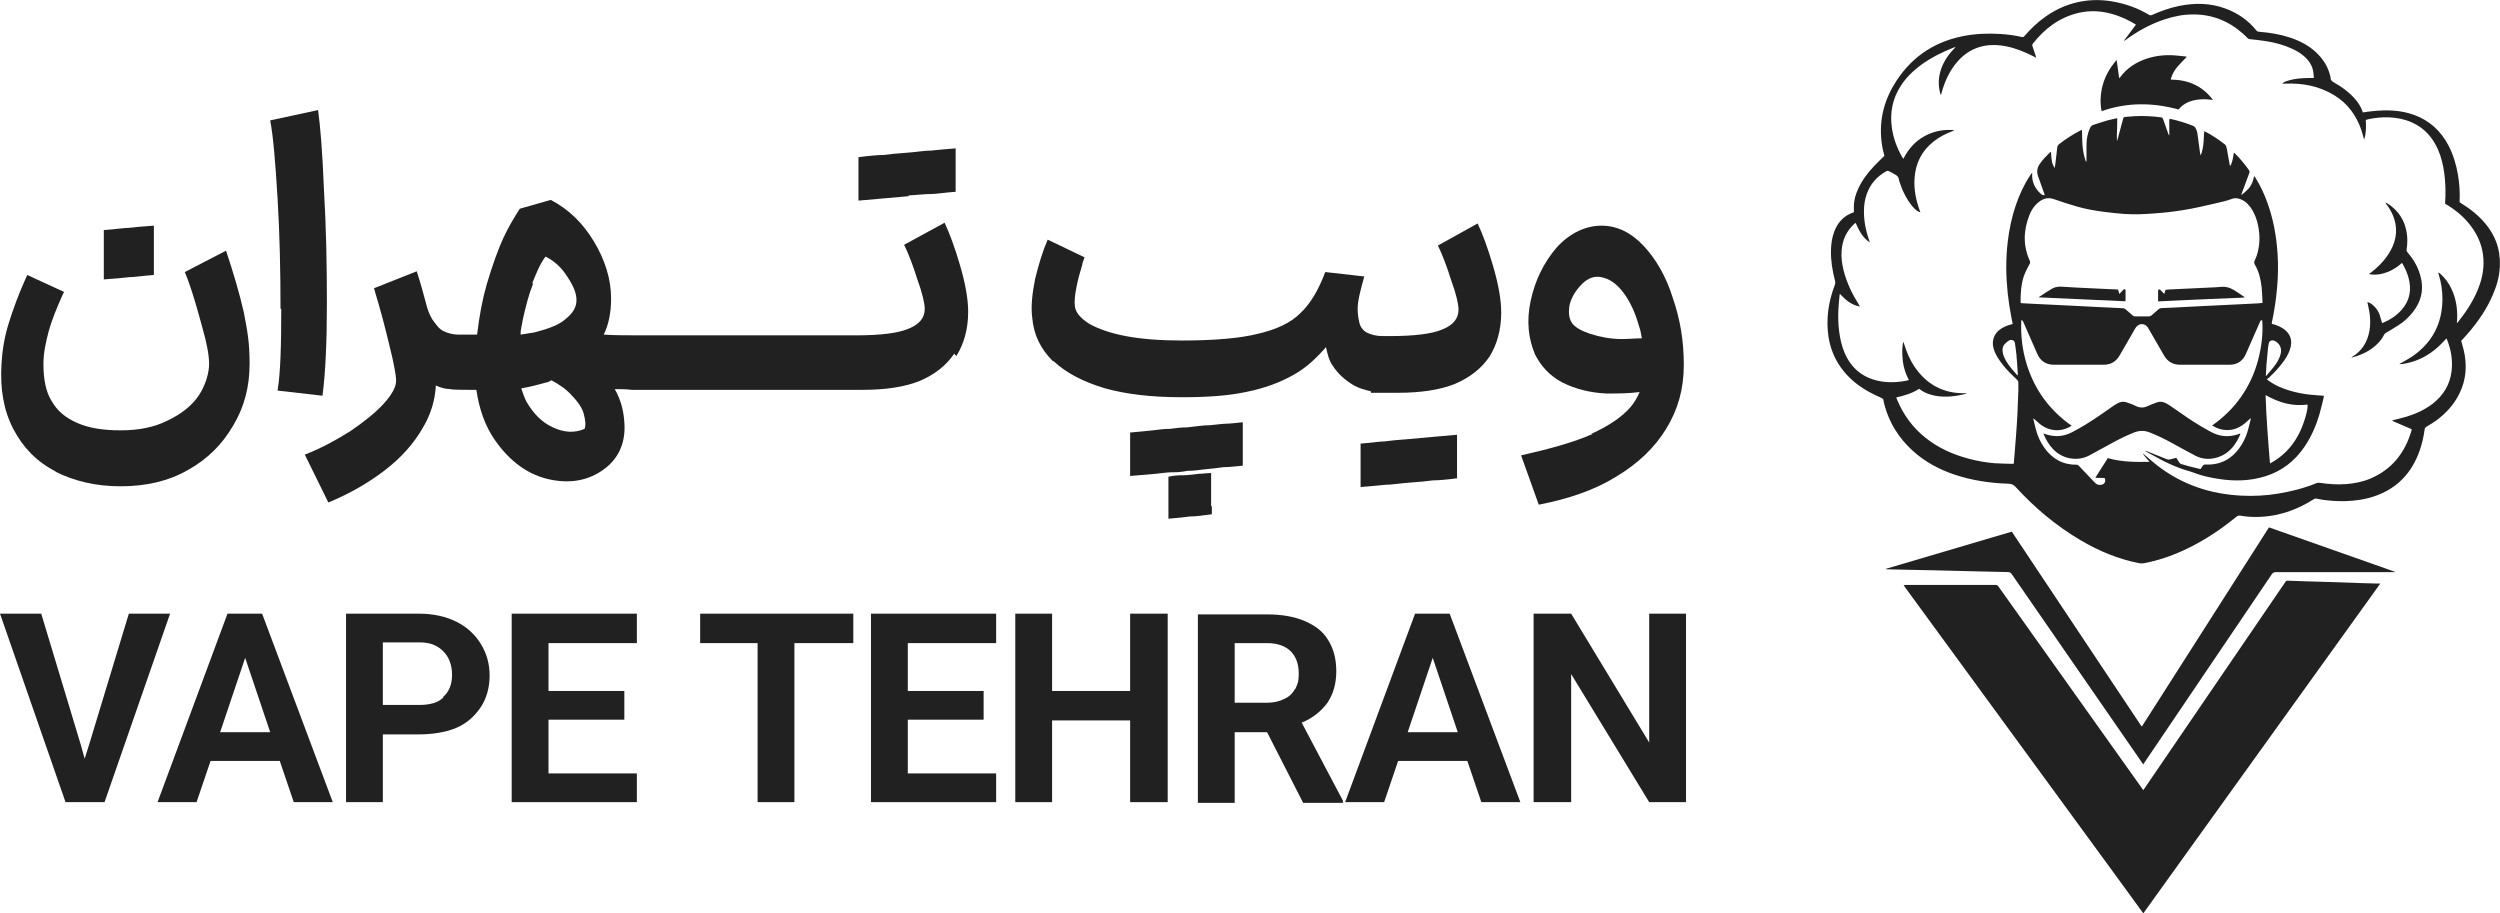
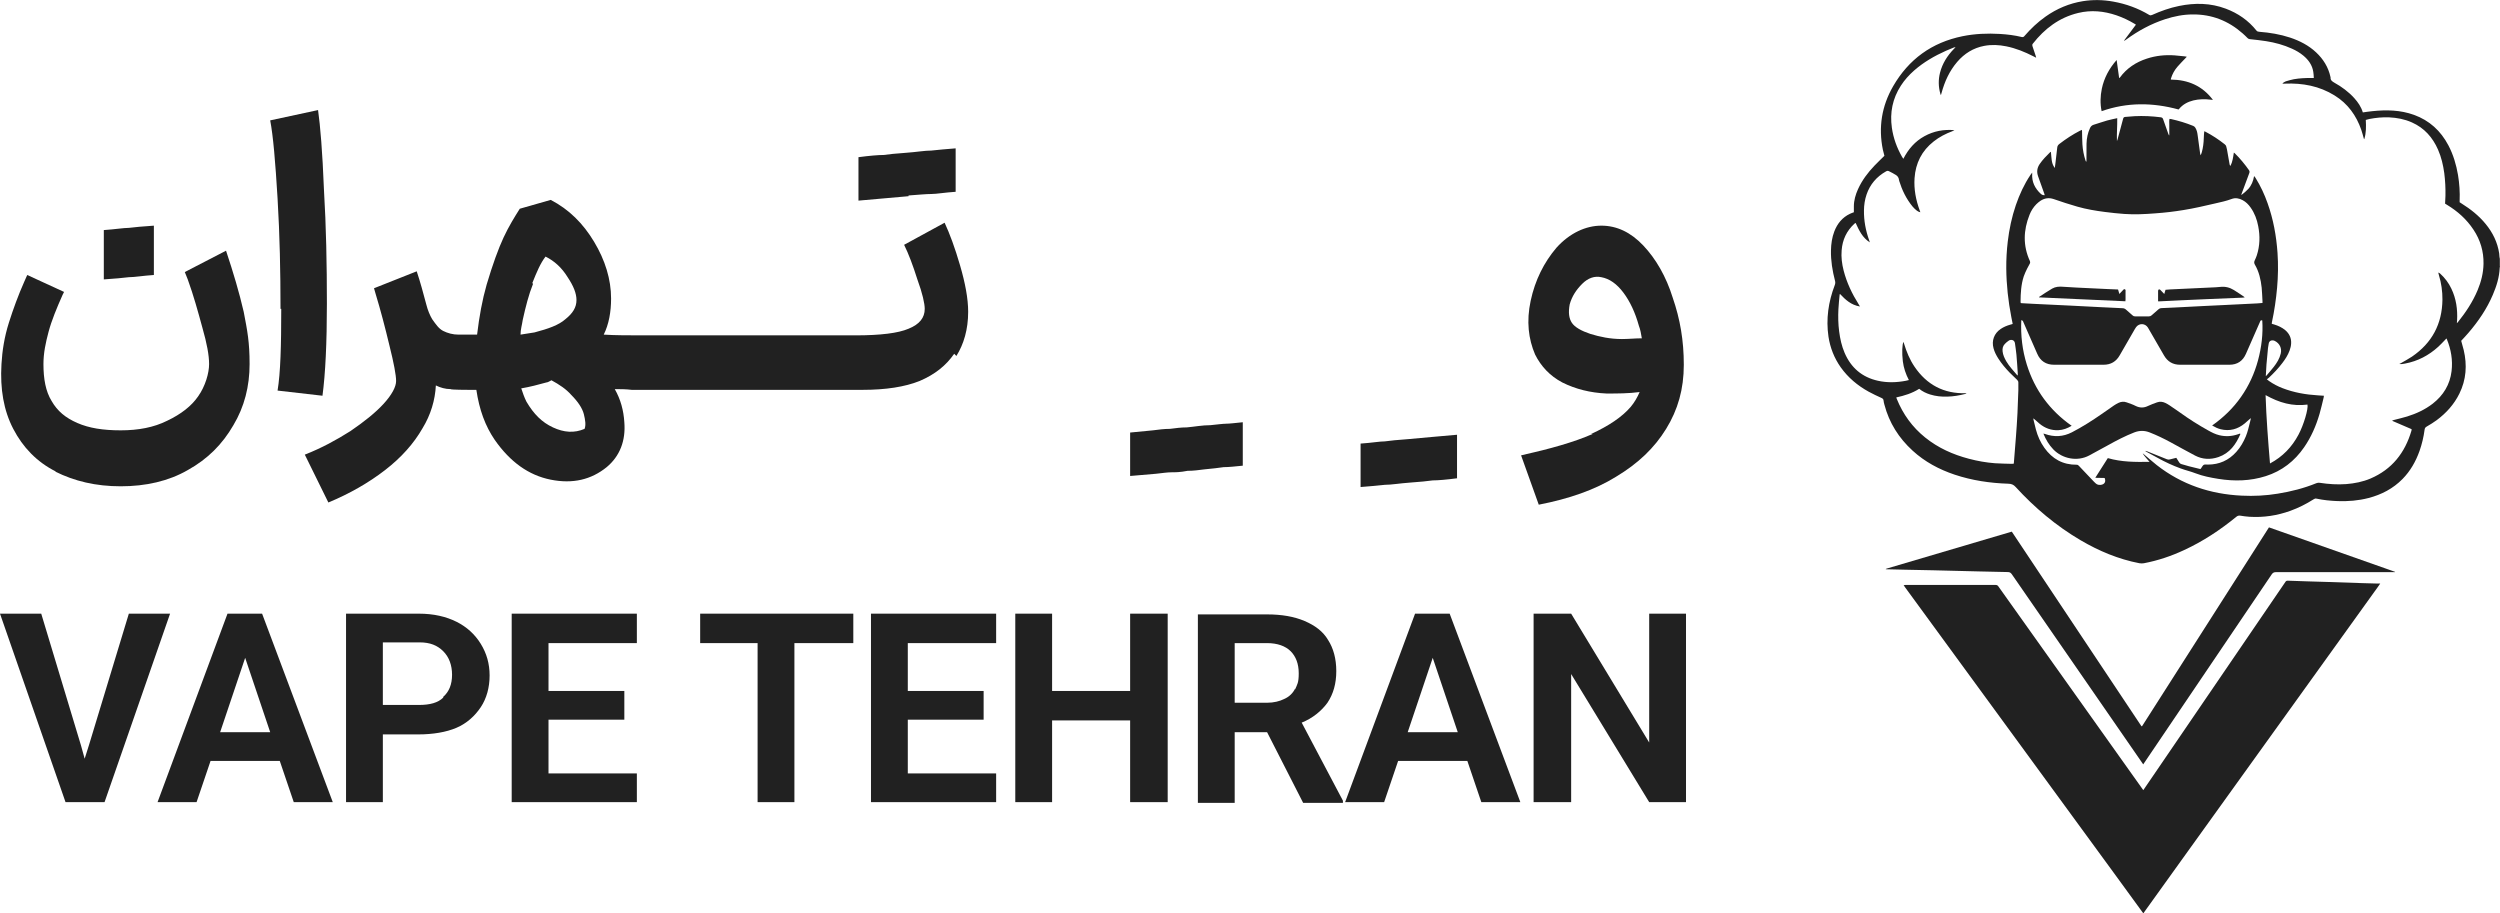
<svg xmlns="http://www.w3.org/2000/svg" id="Layer_2" data-name="Layer 2" viewBox="0 0 339.56 124.01">
  <defs>
    <style>
      .cls-1 {
        fill: #212121;
      }

      .cls-2 {
        fill: #212121;
      }
    </style>
  </defs>
  <g id="Layer_1-2" data-name="Layer 1">
    <g>
      <path class="cls-2" d="M339.56,36.17c-.01.06-.04.13-.04.19-.05,1.29-.43,2.5-.93,3.67-.81,1.91-1.97,3.61-3.32,5.18-.31.37-.65.72-.98,1.08.11.41.24.83.34,1.25.48,2.04.35,4.03-.59,5.93-.72,1.46-1.78,2.63-3.08,3.6-.43.32-.9.6-1.36.87-.18.1-.25.22-.28.41-.13.99-.36,1.96-.69,2.9-.51,1.43-1.24,2.72-2.31,3.81-1.29,1.31-2.85,2.12-4.61,2.58-1.38.36-2.78.47-4.2.42-.98-.04-1.95-.13-2.9-.34-.15-.03-.25.03-.37.1-1,.63-2.04,1.16-3.15,1.56-1.8.65-3.65.93-5.56.81-.42-.03-.83-.08-1.24-.15-.21-.03-.37.01-.54.15-2.19,1.79-4.53,3.34-7.11,4.53-1.74.81-3.55,1.42-5.44,1.78-.21.04-.41.03-.62,0-2.85-.55-5.49-1.66-7.98-3.12-3.32-1.95-6.24-4.41-8.83-7.24-.29-.32-.58-.43-.99-.44-2.48-.08-4.92-.44-7.29-1.23-2.12-.71-4.06-1.75-5.71-3.26-1.87-1.71-3.18-3.77-3.83-6.24-.05-.19-.11-.39-.12-.58-.02-.2-.12-.26-.28-.34-.58-.27-1.17-.53-1.74-.85-1.5-.83-2.8-1.91-3.8-3.32-.88-1.25-1.43-2.65-1.66-4.16-.35-2.4-.01-4.72.85-6.98.08-.2.1-.39.04-.6-.35-1.35-.58-2.73-.55-4.13.02-.89.14-1.76.46-2.59.41-1.05,1.08-1.89,2.12-2.38.18-.09.37-.15.53-.21,0-.27,0-.53,0-.8,0-.82.23-1.59.56-2.33.55-1.21,1.33-2.25,2.24-3.2.43-.45.89-.88,1.35-1.34-.07-.26-.15-.54-.21-.82-.62-3.05-.16-5.93,1.39-8.62,2.12-3.67,5.26-5.95,9.43-6.8,1.68-.34,3.37-.41,5.07-.31,1,.06,2,.18,2.98.42.18.04.28-.03.38-.16.85-.98,1.78-1.86,2.84-2.61,1.53-1.08,3.22-1.8,5.08-2.1,1.38-.22,2.76-.19,4.13.06,1.73.31,3.36.9,4.88,1.81.15.09.26.05.39,0,1.18-.53,2.39-.96,3.66-1.22,2.15-.44,4.28-.41,6.35.37,1.65.62,3.06,1.59,4.16,2.97.11.14.24.15.4.17,1.42.11,2.82.34,4.18.79,1.31.44,2.52,1.06,3.53,2.01.97.91,1.65,2,1.94,3.31,0,.03.02.06.02.08-.03.38.21.55.51.72,1.01.56,1.93,1.24,2.71,2.1.51.57.94,1.19,1.16,1.94.44-.06.87-.13,1.3-.17,1.91-.2,3.81-.16,5.64.5,2.11.76,3.64,2.17,4.68,4.14.67,1.27,1.07,2.63,1.31,4.04.19,1.15.27,2.32.22,3.49,0,.07,0,.13,0,.2.09.06.18.12.26.17,1.23.77,2.36,1.66,3.28,2.79.96,1.17,1.6,2.48,1.83,3.98.02.16.02.32.04.48.01.09.03.18.05.27v1.02ZM273.37,43.99c-.06-.31-.12-.6-.18-.9-.43-2.19-.67-4.4-.69-6.64-.01-1.21.06-2.43.2-3.63.2-1.69.55-3.35,1.1-4.96.5-1.45,1.13-2.83,1.99-4.11.06-.09.13-.17.23-.31,0,.1,0,.14,0,.17-.07,1.09.37,1.97,1.15,2.7.15.14.32.22.55.2-.02-.08-.04-.15-.06-.21-.28-.79-.55-1.57-.84-2.36-.21-.59-.14-1.13.21-1.65.41-.6.91-1.11,1.43-1.62.02-.02.06-.03.1-.05.04.39.06.76.11,1.12.05.37.15.72.42,1.08.04-.28.06-.48.09-.68.08-.7.17-1.39.24-2.09.02-.21.11-.36.28-.49.88-.68,1.81-1.29,2.8-1.8.08-.04.17-.08.27-.12,0,.08.02.12.02.17.02.6.01,1.2.05,1.79.05.76.19,1.5.43,2.23.02.05.05.1.08.15.04-.06.04-.11.04-.16,0-.77,0-1.54.01-2.3.02-.74.16-1.45.47-2.12.1-.22.24-.37.48-.45.63-.19,1.24-.41,1.87-.59.43-.12.88-.2,1.35-.31.02,1.06-.08,2.08-.04,3.1.05-.09.07-.18.1-.27.25-.91.5-1.83.74-2.75.04-.16.12-.24.29-.25.43-.03.85-.08,1.27-.1,1.19-.06,2.37,0,3.55.15.19.03.27.1.33.28.22.66.46,1.32.7,1.98.02.06.06.13.09.19.01,0,.03,0,.04-.01,0-.25,0-.49,0-.74s0-.49,0-.74c0-.24-.03-.49.03-.74.08,0,.15.01.21.02,1.03.23,2.03.53,3.01.93.13.05.22.14.29.25.19.31.27.65.31,1,.11.84.22,1.67.34,2.51,0,.06.04.12.07.23.15-.32.21-.6.27-.89.13-.63.16-1.28.18-1.92,0-.15.03-.29.05-.46.09.04.14.06.19.09.91.48,1.76,1.04,2.57,1.68.11.09.19.18.22.32.03.12.07.24.09.36.12.64.23,1.29.34,1.93.02.11.02.24.14.33.29-.57.36-1.18.46-1.81.07.05.1.08.14.11.71.7,1.34,1.47,1.92,2.29.1.15.08.28.02.43-.36.95-.71,1.9-1.06,2.85,0,.01,0,.04.01.08.33-.25.64-.51.92-.81.45-.49.68-1.08.79-1.73.05.02.07.03.08.04.05.07.1.14.14.21.67,1.08,1.2,2.22,1.62,3.41.78,2.18,1.19,4.44,1.35,6.75.11,1.58.08,3.17-.06,4.75-.14,1.57-.37,3.12-.7,4.66-.02.07-.01.14-.02.22.12.03.22.06.32.09.56.17,1.08.41,1.53.79.53.46.81,1.04.78,1.75-.01.35-.09.67-.21,1-.23.62-.58,1.17-.98,1.69-.55.73-1.18,1.39-1.84,2.01-.08.07-.16.13-.27.21.13.1.21.17.3.23.57.4,1.18.72,1.83.97,1.55.6,3.17.88,4.83.98.26.02.52.03.79.05-.01.1-.01.17-.03.23-.18.74-.35,1.5-.56,2.23-.47,1.61-1.13,3.14-2.09,4.53-1.3,1.89-3.02,3.23-5.22,3.93-2.11.67-4.27.72-6.44.37-1.05-.17-2.1-.37-3.11-.76-.66-.26-1.36-.41-2.02-.66-1.07-.39-2.1-.87-3.09-1.42-.51-.29-1.03-.56-1.55-.84-.06-.03-.12-.08-.18-.12.11,0,.19.03.28.06.89.36,1.78.71,2.67,1.07.14.06.27.07.41.03.29-.08.58-.15.88-.22.14.21.27.42.4.63.07.12.17.19.31.23.33.08.65.19.98.28.53.14,1.06.26,1.59.39.05-.06.08-.1.11-.14.11-.15.2-.36.35-.44.15-.08.37-.02.56-.03,1.53,0,2.82-.57,3.85-1.72.57-.63.98-1.35,1.3-2.12.26-.63.4-1.3.57-1.96.04-.15.07-.31.12-.51-.11.08-.17.13-.22.17-.21.18-.41.37-.62.55-.96.79-2.05,1.09-3.27.79-.4-.1-.77-.28-1.16-.51,1.55-1.09,2.87-2.37,3.93-3.89,1.06-1.51,1.82-3.17,2.3-4.95.48-1.79.7-3.6.58-5.43-.23-.08-.26.07-.31.19-.64,1.45-1.27,2.9-1.91,4.35-.43.98-1.18,1.48-2.25,1.48-2.23,0-4.46,0-6.69,0-.98,0-1.7-.42-2.19-1.27-.58-1.01-1.16-2.02-1.75-3.03-.15-.25-.29-.51-.44-.76-.38-.58-1.17-.61-1.59-.06-.06.08-.11.17-.17.26-.69,1.19-1.38,2.38-2.06,3.57-.49.87-1.22,1.29-2.21,1.29-2.24,0-4.48,0-6.71,0-1.09,0-1.86-.5-2.29-1.5-.62-1.43-1.25-2.85-1.87-4.27-.03-.07-.05-.15-.1-.2-.03-.04-.1-.05-.19-.09-.1,2.09.14,4.09.75,6.05,1.08,3.45,3.11,6.21,6.09,8.3-.58.35-1.16.57-1.81.6-.96.04-1.81-.27-2.55-.88-.2-.17-.4-.35-.6-.53-.07-.06-.14-.12-.25-.2.01.1.02.16.03.21.1.43.21.87.32,1.3.24.9.61,1.73,1.15,2.49,1.07,1.51,2.52,2.32,4.39,2.3.14,0,.22.06.31.16.68.72,1.36,1.43,2.04,2.15.07.08.15.15.23.22.19.17.4.23.65.21.55-.05.78-.41.57-.94-.4-.03-.81.01-1.27-.03.59-.92,1.15-1.81,1.7-2.67,1.86.54,3.73.54,5.67.51-.35-.4-.67-.74-.93-1.13.06.01.1.05.14.08.59.5,1.17,1.02,1.78,1.5,3.39,2.64,7.26,3.94,11.53,4.14,1.64.08,3.28,0,4.9-.27,1.79-.29,3.54-.73,5.23-1.42.17-.07.33-.08.5-.05,1.18.18,2.37.26,3.57.17,1.13-.09,2.24-.31,3.28-.75,2.93-1.25,4.69-3.5,5.57-6.5.02-.06.02-.13.02-.21-.89-.38-1.77-.76-2.65-1.14.1-.07.18-.09.26-.11.6-.16,1.2-.29,1.78-.47,1.26-.39,2.44-.94,3.49-1.75,1.44-1.13,2.33-2.58,2.55-4.41.18-1.5-.07-2.95-.64-4.34-.01-.03-.04-.05-.06-.1-.07.08-.12.13-.17.18-.31.32-.61.65-.94.95-1.29,1.17-2.78,1.96-4.51,2.28-.23.04-.47.1-.78.06.14-.08.22-.12.3-.16.47-.28.96-.53,1.42-.84,2.73-1.86,4.1-4.45,4.14-7.74.01-1.13-.15-2.25-.48-3.34-.03-.11-.06-.23-.09-.34.12.03.19.08.26.14.64.58,1.15,1.26,1.52,2.04.66,1.37.86,2.82.78,4.32,0,.11-.02.21-.03.37.07-.06.1-.08.12-.11,1.08-1.34,2.03-2.77,2.7-4.37.48-1.15.78-2.34.8-3.59.03-1.68-.43-3.22-1.36-4.62-.93-1.41-2.16-2.51-3.6-3.38-.09-.05-.17-.11-.26-.16.02-.36.04-.71.05-1.07.02-1.03-.03-2.05-.16-3.07-.15-1.1-.4-2.18-.85-3.2-.73-1.66-1.86-2.94-3.54-3.69-.98-.44-2.02-.64-3.09-.69-.9-.04-1.8.05-2.69.22-.16.03-.32.08-.49.13.05.9.06,1.77-.21,2.62-.04-.03-.05-.07-.06-.1-.11-.39-.21-.79-.34-1.17-.68-1.96-1.84-3.57-3.62-4.67-2.07-1.29-4.35-1.71-6.75-1.61-.12,0-.23.03-.35-.03.15-.11.29-.22.46-.28.36-.11.73-.22,1.1-.29.8-.14,1.6-.17,2.41-.17.09,0,.18,0,.3,0-.02-.3-.02-.57-.07-.83-.14-.91-.64-1.61-1.33-2.19-.48-.4-1.01-.71-1.57-.96-1.12-.51-2.3-.83-3.51-1.02-.73-.12-1.46-.19-2.2-.27-.13-.01-.23-.06-.32-.15-.21-.21-.43-.43-.66-.63-1.93-1.71-4.19-2.6-6.77-2.58-1.28,0-2.52.25-3.74.64-1.93.63-3.69,1.58-5.32,2.78-.08.06-.16.11-.23.16-.01-.02-.03-.03-.04-.05.53-.71,1.06-1.42,1.6-2.14-.08-.05-.12-.08-.17-.11-.78-.47-1.6-.86-2.47-1.16-1.71-.58-3.44-.75-5.21-.32-2.57.62-4.55,2.13-6.16,4.18-.09.12-.08.22-.04.34.15.44.3.88.44,1.32.02.07.03.13.06.24-.15-.08-.26-.13-.37-.19-1.18-.6-2.39-1.1-3.7-1.36-.99-.2-1.99-.25-2.99-.06-1.48.28-2.69,1.04-3.67,2.18-1.05,1.23-1.7,2.66-2.12,4.21-.02.09-.05.18-.09.31-.04-.1-.06-.16-.08-.21-.26-.94-.28-1.89-.04-2.84.32-1.26.99-2.31,1.88-3.23.08-.08.15-.15.23-.23-.1-.01-.18.01-.26.04-.35.14-.7.29-1.05.44-1.56.7-3.02,1.54-4.31,2.67-.69.61-1.31,1.29-1.81,2.07-1.13,1.75-1.51,3.66-1.22,5.71.2,1.41.68,2.72,1.38,3.95.05.08.11.16.18.27.68-1.33,1.59-2.37,2.86-3.07,1.27-.7,2.63-.95,4.07-.82-.08.06-.17.1-.27.14-.91.34-1.77.78-2.54,1.39-1.62,1.27-2.46,2.95-2.6,4.99-.1,1.51.18,2.96.7,4.38.03.08.06.17.09.25-.19-.05-.35-.11-.48-.22-.21-.17-.42-.36-.59-.57-.84-1.03-1.41-2.2-1.8-3.46-.01-.04-.02-.09-.03-.14-.03-.28-.17-.51-.4-.66-.31-.2-.64-.36-.97-.53-.14-.07-.26-.05-.4.03-1.27.72-2.17,1.76-2.64,3.15-.24.7-.34,1.42-.35,2.15-.02,1.4.24,2.75.71,4.07.03.09.06.18.09.27-1-.63-1.47-1.63-1.93-2.64-.04.02-.06.03-.08.04-.03.02-.06.05-.09.07-1.06.97-1.62,2.18-1.73,3.6-.08.94.04,1.86.27,2.76.42,1.64,1.14,3.15,2.04,4.58.05.08.1.17.18.3-1.19-.19-1.97-.91-2.71-1.7-.03.03-.04.05-.05.06-.06.67-.14,1.34-.17,2.01-.05,1-.03,2.01.1,3.01.13,1,.34,1.98.74,2.91.87,2.03,2.37,3.32,4.54,3.8,1.26.28,2.52.24,3.78,0,.13-.02.25-.06.41-.1-.43-.82-.71-1.66-.82-2.55-.14-1.12-.09-2.35.09-2.63.03.09.05.17.08.25.33,1.1.77,2.16,1.42,3.12,1.67,2.46,3.98,3.68,6.97,3.6.03,0,.06,0,.09,0-.06.06-.12.08-.18.1-.79.2-1.59.34-2.41.36-.8.03-1.59-.05-2.36-.29-.54-.17-1.04-.41-1.48-.77-.96.61-2.01.93-3.11,1.17.03.09.05.15.07.21.84,2.07,2.11,3.83,3.85,5.23,1.76,1.42,3.77,2.32,5.94,2.89,1.17.31,2.35.52,3.55.61.76.06,1.53.05,2.3.08.08,0,.16-.02.24-.02.01-.05.02-.08.02-.11.09-1.17.19-2.34.28-3.52.08-1.08.16-2.16.21-3.24.05-1.04.09-2.09.12-3.13.01-.34,0-.68,0-1.02,0-.15-.06-.26-.17-.37-.34-.32-.67-.64-1-.97-.58-.6-1.12-1.24-1.57-1.95-.27-.43-.5-.87-.63-1.36-.29-1.04.08-2.03.97-2.63.4-.27.83-.45,1.29-.58.1-.03.2-.06.31-.09ZM274.45,41.16c.05,0,.1.02.14.02.55.03,1.1.07,1.65.09,1.67.08,3.33.16,5,.24,1.36.07,2.73.14,4.09.21.98.05,1.95.1,2.93.14.2,0,.36.06.51.2.29.27.6.52.9.79.1.09.2.13.33.12.63,0,1.25,0,1.88,0,.14,0,.25-.04.36-.14.32-.29.64-.56.96-.84.11-.09.22-.14.36-.14.59-.02,1.17-.05,1.76-.08,1.3-.07,2.59-.14,3.89-.2.97-.05,1.93-.09,2.9-.14,1.49-.07,2.97-.15,4.46-.22.24-.01.48-.04.73-.06,0-.11,0-.18,0-.26-.04-.61-.05-1.21-.11-1.82-.12-1.1-.36-2.17-.93-3.14-.11-.19-.11-.37-.01-.57.11-.22.2-.45.28-.68.42-1.3.45-2.63.19-3.96-.17-.91-.49-1.77-1.03-2.53-.29-.41-.63-.76-1.08-1-.48-.26-.99-.36-1.51-.16-.72.27-1.47.43-2.22.6-1.43.33-2.86.67-4.31.9-1.27.21-2.55.36-3.84.45-1.4.11-2.8.18-4.2.08-.88-.06-1.75-.16-2.63-.27-1.26-.16-2.51-.37-3.74-.72-1.08-.31-2.16-.66-3.22-1.03-.65-.22-1.23-.13-1.79.23-.2.13-.39.3-.57.47-.4.41-.71.89-.92,1.43-.84,2.1-.91,4.2.05,6.29.05.12.05.22,0,.32-.13.24-.27.48-.39.73-.16.34-.33.68-.45,1.04-.36,1.11-.42,2.27-.43,3.43,0,.05.02.09.02.14ZM307.72,53.67c.1,3.12.34,6.18.6,9.28,1.72-.92,2.98-2.23,3.87-3.91.7-1.3,1.36-3.52,1.22-4.09-.98.13-1.94.08-2.9-.15-.96-.23-1.86-.62-2.78-1.13ZM274.06,50.98c0-.1,0-.2,0-.3-.06-.83-.1-1.67-.18-2.5-.05-.52-.13-1.03-.2-1.55-.06-.47-.52-.56-.82-.38-.21.13-.39.3-.56.47-.27.28-.34.62-.3,1,.05.49.26.93.5,1.35.41.7.97,1.28,1.49,1.9,0,.01.03,0,.07.01ZM307.74,51.1c.08-.07.11-.09.13-.12.32-.38.66-.76.97-1.16.42-.54.78-1.12.94-1.8.17-.72-.15-1.38-.8-1.71-.33-.17-.78-.09-.84.39-.03.19-.07.37-.09.56-.08.75-.15,1.51-.21,2.26-.04.5-.06,1-.09,1.57Z" />
      <path class="cls-2" d="M291.08,124.01c-1.31-1.79-2.61-3.59-3.92-5.38-9.46-12.95-18.93-25.9-28.39-38.84-.07-.09-.13-.18-.21-.31.11-.01.18-.03.25-.03,4.09,0,8.17,0,12.26,0,.19,0,.29.09.38.23,1.93,2.71,3.86,5.43,5.79,8.14,4.56,6.41,9.11,12.82,13.67,19.22.06.08.12.17.2.28.08-.11.14-.2.2-.29,6.03-8.84,12.06-17.67,18.09-26.51.34-.49.68-.98,1.01-1.48.08-.13.17-.17.33-.17.87.04,1.74.06,2.62.09,1,.03,2.01.05,3.01.09,1.48.05,2.96.1,4.43.15.71.02,1.42.04,2.13.06.1,0,.2,0,.36,0-.12.17-.2.3-.29.42-8.61,11.98-17.23,23.96-25.84,35.95-1.95,2.72-3.91,5.44-5.86,8.16-.06.08-.1.16-.16.24h-.06Z" />
      <path class="cls-2" d="M325.29,77.71h-.31c-5.28,0-10.56,0-15.85,0-.28,0-.44.09-.59.32-5.74,8.5-11.48,16.99-17.23,25.48-.06.09-.13.19-.21.31-.08-.12-.15-.22-.22-.32-5.88-8.5-11.76-17.01-17.63-25.51-.14-.2-.29-.29-.53-.29-1.36-.02-2.71-.05-4.07-.09-2.01-.05-4.02-.1-6.03-.15-1.32-.03-2.64-.05-3.95-.08-.84-.02-1.69-.04-2.53-.06,0,0,0-.02,0-.02,0,0,0-.02.01-.02.02-.01.05-.03.07-.04,5.67-1.67,11.34-3.35,17.03-5.03,5.87,8.82,11.75,17.63,17.61,26.43.03,0,.04,0,.05,0,0,0,.02,0,.03,0,5.74-8.99,11.48-17.98,17.24-27.01,5.71,2.01,11.42,4.02,17.13,6.04,0,.02-.01.04-.02.07Z" />
      <path class="cls-2" d="M304.31,58.93c-.61,1.42-1.45,2.62-2.99,3.15-1.08.37-2.15.33-3.17-.2-1.12-.59-2.23-1.21-3.35-1.82-.92-.5-1.86-.95-2.83-1.33-.69-.27-1.38-.27-2.08,0-1.23.48-2.4,1.09-3.55,1.73-.85.47-1.71.93-2.57,1.4-1.62.87-3.65.45-4.87-.81-.6-.62-1.02-1.33-1.36-2.16.09.02.15.03.21.05,1.25.45,2.47.39,3.66-.22,1.41-.73,2.74-1.58,4.04-2.48.56-.39,1.12-.78,1.68-1.17.19-.13.39-.24.59-.34.36-.18.75-.22,1.13-.08.41.15.83.28,1.21.48.58.29,1.13.29,1.71,0,.39-.19.81-.33,1.21-.48.39-.14.77-.09,1.13.08.2.1.4.21.59.34.46.31.93.63,1.38.95,1.23.89,2.51,1.7,3.84,2.44.48.27.97.52,1.51.65.86.21,1.71.16,2.55-.13.09-.03.17-.06.26-.09.01.02.03.03.04.05Z" />
      <path class="cls-2" d="M287.49,8.14c.12.86.23,1.65.34,2.46.05-.03.08-.03.09-.05.93-1.28,2.19-2.11,3.68-2.59,1.22-.4,2.48-.53,3.76-.44.44.03.89.08,1.33.13.09,0,.18.03.33.06-.09.09-.15.15-.21.22-.35.37-.71.73-1.05,1.12-.4.46-.7.99-.88,1.58-.01.04-.02.07-.03.11,0,.02,0,.04.01.07,2.32.02,4.27.84,5.71,2.76-.1,0-.19-.01-.29-.03-.8-.1-1.59-.09-2.37.1-.76.19-1.43.54-1.94,1.16-.02.02-.04.04-.07.07-3.49-.95-6.97-1-10.45.23-.21-1.02-.18-2.05.03-3.06.31-1.46.99-2.73,2.01-3.89Z" />
-       <path class="cls-2" d="M319.36,48.56c.08-.05.1-.08.14-.1,1.31-.8,2.04-1.99,2.32-3.49.22-1.22.08-2.42-.2-3.61-.03-.11-.05-.22-.08-.33.27.03.65.27,1,.64.28.3.51.64.65,1.03.13.38.23.77.35,1.18.02,0,.07-.01.11-.03.99-.41,1.86-.98,2.57-1.79,1.09-1.25,1.35-2.7.93-4.28-.18-.69-.47-1.34-.83-1.96-.02-.04-.05-.08-.08-.11-1.73,1.57-3.54,1.75-4.47,1.51.1-.08.18-.14.26-.2.91-.69,1.7-1.48,2.33-2.43.47-.71.83-1.47.99-2.31.2-1.06.07-2.09-.36-3.09-.23-.52-.51-.99-.85-1.44-.05-.07-.1-.15-.12-.26.09.05.19.1.28.16,1.46.95,2.34,2.29,2.6,4.02.11.73.09,1.46-.02,2.18-.03.2.03.32.14.45.77.9,1.36,1.89,1.69,3.03.55,1.87.21,3.56-1,5.08-.53.67-1.15,1.24-1.86,1.71-.57.38-1.18.72-1.77,1.08-.09.06-.2.13-.24.22-.39.8-.98,1.41-1.69,1.92-.8.58-1.7.95-2.65,1.21-.03,0-.06,0-.13,0Z" />
+       <path class="cls-2" d="M319.36,48.56Z" />
      <path class="cls-2" d="M287.69,39.34c.06.21.11.38.17.59.16-.18.3-.33.45-.48.08-.08.16-.22.3-.16.13.06.09.19.09.31,0,.35,0,.7,0,1.05,0,.08-.01.17-.02.27-3.92-.18-7.82-.35-11.73-.53,0-.04,0-.06.01-.06.59-.38,1.16-.78,1.77-1.13.45-.26.97-.3,1.49-.25.61.05,1.23.08,1.84.11,1.39.07,2.78.14,4.17.2.47.02.95.04,1.44.06Z" />
      <path class="cls-2" d="M293.12,40.93c0-.5,0-.96,0-1.43,0-.07.05-.17.11-.2.04-.02.14.03.19.07.18.17.34.35.54.56.06-.2.11-.37.17-.57.2-.02.42-.04.63-.05,1.56-.08,3.12-.15,4.68-.22.5-.02,1-.04,1.5-.07.21-.01.42-.03.62-.05.67-.08,1.28.07,1.85.42.47.29.92.6,1.38.91.02.01.04.04.09.1-.13.01-.23.02-.33.03-1.53.07-3.07.13-4.6.19-1.26.05-2.52.11-3.78.17-.96.04-1.91.09-2.87.14-.05,0-.11,0-.2,0Z" />
    </g>
    <g>
      <path class="cls-1" d="M216.3,58.95c-2.5,1.1-5.7,2-9.7,2.9l2.4,6.7c4.1-.8,7.6-2,10.5-3.8,3-1.8,5.2-3.9,6.8-6.5s2.4-5.4,2.4-8.7-.5-6.2-1.5-9.1c-.9-2.9-2.3-5.3-4-7.1s-3.6-2.7-5.7-2.7-4.3,1-6.1,3c-1.7,2-2.9,4.4-3.5,7.2-.6,2.8-.3,5.2.6,7.3.8,1.6,2,2.9,3.7,3.8,1.8.9,3.8,1.4,6,1.5,1.5,0,3,0,4.5-.2-.3.7-.7,1.4-1.2,2-1.2,1.4-3,2.6-5.4,3.7h.2ZM216,45.35c-1.2-.4-2.1-.9-2.5-1.5s-.5-1.4-.3-2.5c.3-1.1.9-2,1.7-2.8s1.7-1.1,2.6-.9c1.1.2,2.1.9,3,2.1s1.6,2.7,2.1,4.5c.2.5.3,1.1.4,1.7-.9,0-1.8.1-2.7.1-1.6,0-3-.3-4.3-.7Z" />
      <path class="cls-1" d="M197.9,64.95v-5.9c-1.1.1-2.3.2-3.4.3-1.1.1-2.2.2-3.3.3h0c-1.4.1-2.4.2-3.1.3-.7,0-1.8.2-3.3.3v5.9c1.3-.1,2.4-.2,3.3-.3.9,0,2-.2,3.4-.3h0c1.4-.1,2.4-.2,3.1-.3.7,0,1.9-.1,3.4-.3h-.1Z" />
      <path class="cls-1" d="M166.6,57.55c-.5,0-1.2.1-2.2.2-1.1,0-2.1.2-3.2.3h0c-.8,0-1.5.1-2.3.2-.8,0-1.5.1-2.3.2-1.1.1-2.2.2-3.1.3v5.9c1.2-.1,2.4-.2,3.5-.3.9-.1,1.6-.2,2.1-.2s1.2,0,2.2-.2h0c.8,0,1.5-.1,2.3-.2,1.1-.1,1.9-.2,2.6-.3.7,0,1.6-.1,2.6-.2v-5.9c-1,.1-1.8.2-2.3.2h.1Z" />
-       <path class="cls-1" d="M164.5,68.75v-4.5c-.6,0-1.1.1-1.6.1-.9.1-1.6.2-2.1.2s-1.2,0-2.1.2v5.7c1.3-.1,2.2-.2,2.9-.3.7,0,1.6-.1,3-.3v-1.1h-.1Z" />
-       <path class="cls-1" d="M143.1,49.05c1.7,1.6,4,2.8,7,3.7,2.9.8,6.3,1.2,10.3,1.2h.4c3.2,0,6-.2,8.4-.7,2.5-.5,4.7-1.3,6.6-2.4,1.6-.9,3-2.2,4.3-3.7.2.9.4,1.8.9,2.5.7,1.1,1.7,2,2.9,2.7.7.4,1.5.6,2.3.8v.2h3.7c3.1,0,5.7-.4,7.7-1.2,2.1-.9,3.6-2.1,4.7-3.7,1-1.6,1.6-3.6,1.6-6,0-1.8-.4-3.9-1.1-6.3-.7-2.4-1.4-4.3-2.1-5.8l-5.4,3c.6,1.2,1.2,2.8,1.8,4.7.7,1.9,1,3.3,1,4,0,1.2-.7,2.1-2.2,2.7-1.4.6-3.8.9-7.2.9h-.9c-.9,0-1.6-.2-2.2-.5-.5-.3-.9-.8-1-1.5-.1-.4-.2-1-.2-1.7,0-1.1.4-2.6.9-4.4l-5.3-.6c-.9,2.4-2,4.3-3.4,5.6-1.3,1.3-3.2,2.2-5.8,2.8-2.4.6-5.9.9-10.3.9-2.9,0-5.5-.2-7.6-.6s-3.8-1-5-1.7c-1.1-.7-1.8-1.5-1.9-2.3-.1-.7,0-1.6.2-2.6.2-1.1.5-2.1.8-3.1,0-.3.2-.6.3-1l-5-2.4c-.7,1.6-1.2,3.3-1.7,5.3-.4,2-.6,3.8-.4,5.3.2,2.3,1.1,4.2,2.8,5.9h.1Z" />
      <path class="cls-1" d="M123.4,26.55h0c1.4-.1,2.4-.2,3.1-.2s1.8-.2,3.3-.3v-5.9c-1.3.1-2.4.2-3.3.3-.9,0-2,.2-3.4.3h0c-1.4.1-2.4.2-3.1.3-.7,0-1.9.1-3.4.3v5.9c1.1-.1,2.3-.2,3.4-.3s2.3-.2,3.4-.3v-.1Z" />
      <path class="cls-1" d="M129.9,48.35c1-1.6,1.6-3.6,1.6-6,0-1.8-.4-3.9-1.1-6.3-.7-2.4-1.4-4.3-2.1-5.8l-5.5,3c.6,1.2,1.2,2.8,1.8,4.7.7,1.9,1,3.3,1,4,0,1.2-.7,2.1-2.2,2.7-1.4.6-3.8.9-7.2.9h-28.6c-2.2,0-4,0-5.6-.1.7-1.4,1-3.1,1-4.9,0-2.6-.8-5.2-2.3-7.7s-3.4-4.4-5.9-5.7l-4.2,1.2c-.7,1.1-1.5,2.4-2.2,3.9s-1.5,3.7-2.3,6.4c-.6,2.1-1,4.3-1.3,6.8h-2.5c-.8,0-1.5-.2-2.1-.5s-1-.9-1.5-1.6c-.3-.5-.6-1.2-.8-2-.4-1.5-.8-3-1.3-4.5l-5.8,2.3.2.7c.7,2.3,1.3,4.6,1.9,7.1.6,2.4.9,4,.9,4.8s-.6,1.9-1.7,3.1c-1.1,1.2-2.6,2.4-4.5,3.7-1.9,1.2-3.9,2.3-6.2,3.2l3.2,6.5c2.9-1.2,5.5-2.7,7.7-4.4s3.9-3.6,5.1-5.7c1.1-1.8,1.7-3.8,1.8-5.8.6.3,1.3.5,2,.5h0c0,.1,2.4.1,2.4.1h1.1c.4,2.7,1.2,4.9,2.5,6.8,2.1,3,4.6,4.8,7.6,5.4s5.5,0,7.6-1.7c1.8-1.5,2.6-3.6,2.4-6.1-.1-1.6-.5-3.1-1.3-4.5.7,0,1.5,0,2.3.1h31.4c3.1,0,5.7-.4,7.7-1.2,2.1-.9,3.6-2.1,4.7-3.7l.3.3ZM72.3,38.45c.6-1.5,1.1-2.7,1.8-3.6,1.2.6,2.2,1.5,3,2.8.8,1.2,1.2,2.2,1.2,3.1,0,1-.5,1.8-1.5,2.6-.9.8-2.3,1.3-4.2,1.8-.6.1-1.2.2-1.9.3,0-.7.2-1.3.3-2,.4-1.8.8-3.4,1.4-4.9l-.1-.1ZM79.4,58.25c-1.4.6-2.8.5-4.3-.2s-2.6-1.8-3.6-3.5c-.3-.6-.5-1.2-.7-1.8,1.2-.2,2.3-.5,3.4-.8.2,0,.5-.2.7-.3,1.1.6,2,1.2,2.7,2,.9.9,1.5,1.8,1.7,2.6s.3,1.5.1,2Z" />
      <path class="cls-1" d="M38.2,41.95c0,5-.1,8.7-.5,11.1l6.1.7c.4-3,.6-7.2.6-12.5s-.1-10.5-.4-15.5c-.2-5.1-.5-8.7-.8-10.8l-6.5,1.4c.4,2.1.7,5.6,1,10.6.3,5,.4,10,.4,15h.1Z" />
      <path class="cls-1" d="M7.5,64.05c2.6,1.3,5.5,2,8.9,2s6.5-.7,9.1-2.2c2.7-1.5,4.7-3.5,6.2-6.1,1.5-2.5,2.2-5.3,2.2-8.3s-.3-4.5-.8-7.1c-.6-2.6-1.4-5.3-2.4-8.3l-5.6,2.9.4,1c.8,2.2,1.4,4.4,2,6.6.6,2.1.9,3.7.9,4.9s-.5,3-1.5,4.4c-.9,1.3-2.3,2.4-4.2,3.3-1.8.9-3.9,1.3-6.3,1.3s-4.3-.3-5.9-1c-1.6-.7-2.7-1.6-3.5-3-.8-1.3-1.1-3-1.1-5,0-1.5.3-2.9.7-4.4.4-1.5,1.1-3.2,1.9-5l.2-.4-5-2.3-.4.9c-.8,1.8-1.5,3.7-2.1,5.6-.6,1.9-.9,3.8-1,5.6C0,52.85.5,55.75,1.8,58.25c1.3,2.5,3.2,4.5,5.8,5.8h-.1Z" />
      <path class="cls-1" d="M20.9,37.35v-6.7c-1.5.1-2.6.2-3.4.3-.7,0-1.9.2-3.4.3v6.7c1.5-.1,2.6-.2,3.4-.3.8,0,1.9-.2,3.4-.3Z" />
      <polygon class="cls-1" points="224 83.35 224 100.85 213.4 83.35 208.3 83.35 208.3 108.95 213.4 108.95 213.4 91.55 224 108.95 229 108.95 229 83.35 224 83.35" />
      <path class="cls-1" d="M192.2,83.35l-9.5,25.6h5.3l1.9-5.6h9.4l1.9,5.6h5.3l-9.6-25.6h-4.7,0ZM191.2,99.45l3.4-10.1,3.4,10.1h-6.8,0Z" />
      <path class="cls-1" d="M180.3,95.45c.8-1.2,1.2-2.6,1.2-4.3s-.4-3.1-1.1-4.2c-.7-1.2-1.8-2-3.2-2.6s-3.1-.9-5.1-.9h-9.4v25.6h5v-9.6h4.4l4.9,9.6h5.4v-.3l-5.6-10.6c1.5-.6,2.7-1.6,3.5-2.7h0ZM175.9,93.55c-.3.6-.8,1.1-1.5,1.4-.6.3-1.4.5-2.3.5h-4.4v-8.1h4.4c1.4,0,2.5.4,3.2,1.1s1.1,1.7,1.1,3-.2,1.5-.5,2.2v-.1Z" />
      <polygon class="cls-1" points="153.5 93.85 142.9 93.85 142.9 83.35 137.9 83.35 137.9 108.95 142.9 108.95 142.9 97.85 153.5 97.85 153.5 108.95 158.6 108.95 158.6 83.35 153.5 83.35 153.5 93.85" />
      <polygon class="cls-1" points="123.3 97.75 133.6 97.75 133.6 93.85 123.3 93.85 123.3 87.35 135.3 87.35 135.3 83.35 118.3 83.35 118.3 108.95 135.3 108.95 135.3 105.05 123.3 105.05 123.3 97.75" />
      <polygon class="cls-1" points="95.1 87.35 102.9 87.35 102.9 108.95 107.9 108.95 107.9 87.35 115.9 87.35 115.9 83.35 95.1 83.35 95.1 87.35" />
      <polygon class="cls-1" points="74.5 97.75 84.8 97.75 84.8 93.85 74.5 93.85 74.5 87.35 86.5 87.35 86.5 83.35 69.5 83.35 69.5 108.95 86.5 108.95 86.5 105.05 74.5 105.05 74.5 97.75" />
      <path class="cls-1" d="M62,84.45c-1.4-.7-3.1-1.1-5.1-1.1h-9.9v25.6h5v-9.2h4.8c2,0,3.8-.3,5.2-.9s2.5-1.6,3.3-2.8c.8-1.2,1.2-2.7,1.2-4.3s-.4-3-1.2-4.3c-.8-1.3-1.9-2.3-3.3-3ZM60.2,94.75c-.7.7-1.8,1-3.3,1h-4.9v-8.5h5c1.4,0,2.4.4,3.2,1.2.8.8,1.2,1.9,1.2,3.2s-.4,2.3-1.2,3v.1Z" />
      <path class="cls-1" d="M30.9,83.35l-9.5,25.6h5.3l1.9-5.6h9.4l1.9,5.6h5.3l-9.6-25.6s-4.7,0-4.7,0ZM29.9,99.45l3.4-10.1,3.4,10.1h-6.8Z" />
      <polygon class="cls-1" points="17.5 83.35 12.1 101.15 11.5 103.05 11 101.25 5.6 83.35 0 83.35 8.9 108.95 14.2 108.95 23.1 83.35 17.5 83.35" />
    </g>
  </g>
</svg>